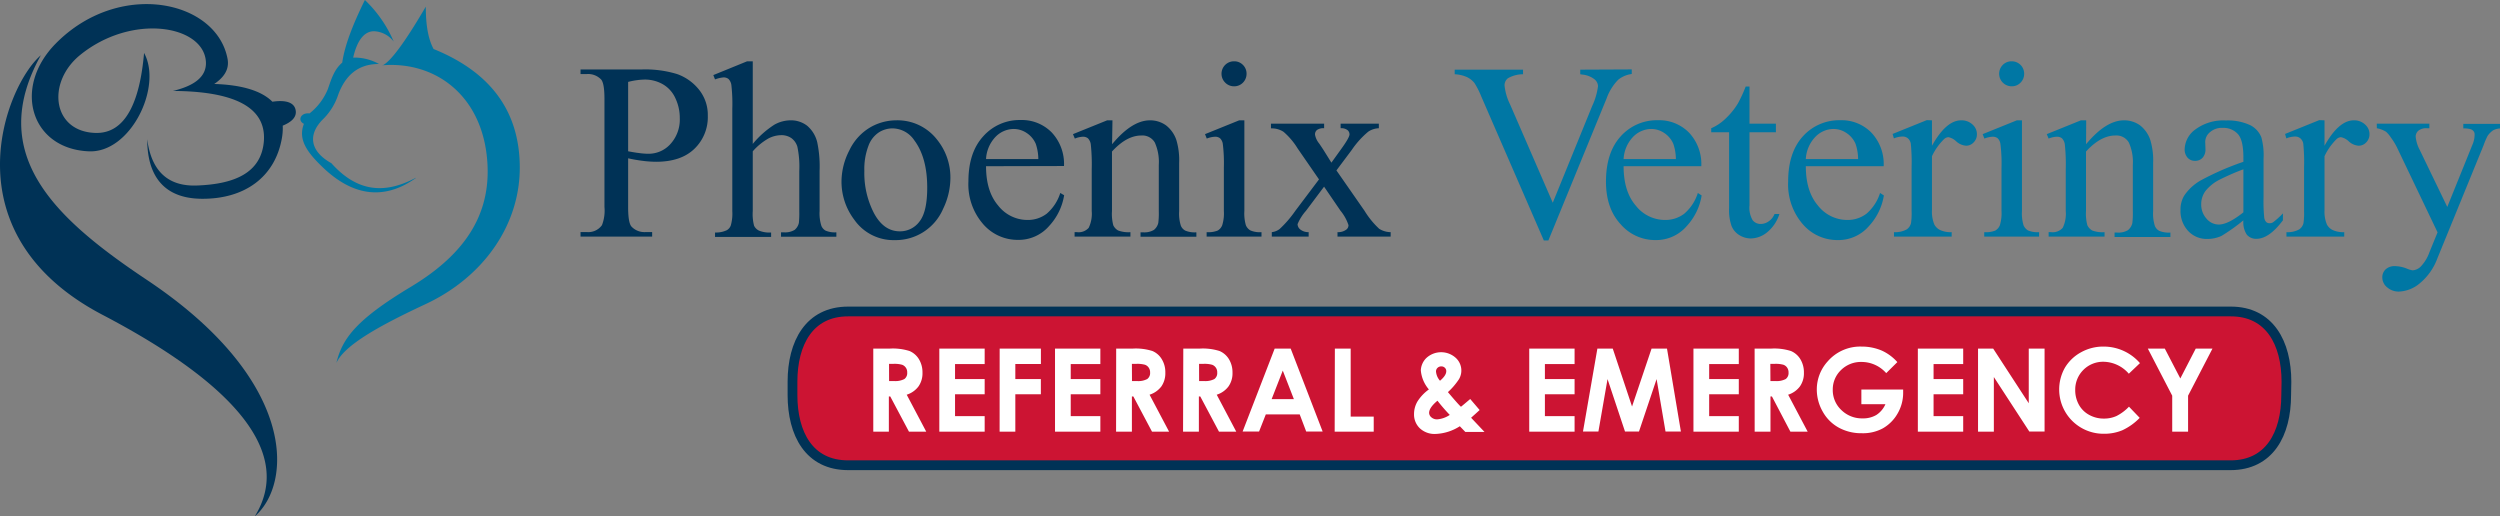
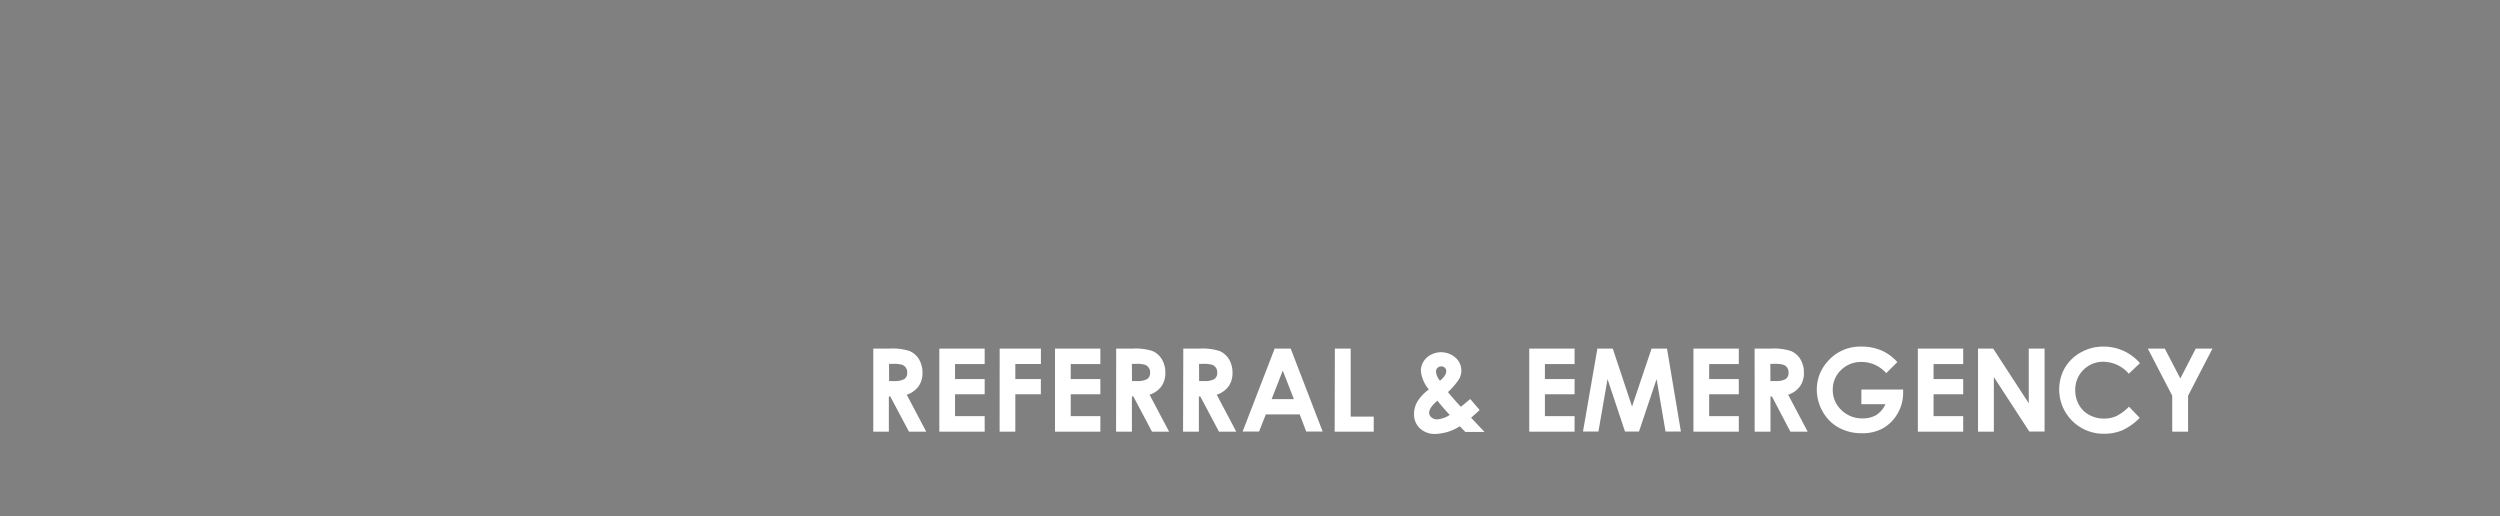
<svg xmlns="http://www.w3.org/2000/svg" viewBox="0 0 512.15 105.8">
  <rect x="0" y="0" width="512.15" height="105.8" fill="#808080" stroke="none" />
  <defs>
    <style>.cls-3{fill:#003256}.cls-4{fill:#0077a4}.cls-6{fill:#fff}</style>
  </defs>
  <g id="Layer_2" data-name="Layer 2">
    <g id="Layer_2-2" data-name="Layer 2">
-       <path fill="#003256" fill-rule="evenodd" d="M29.51 10.88c-.84 9.68-3.66 16.57-10 16.35-8.78-.3-10-10.28-3.16-15.91 10.61-8.67 25.35-6.18 25.83 1.31.2 3.18-2.56 5-6.76 6 12.45.07 19.14 3.27 18.64 10.25-.51 6.57-6.06 8.83-13.65 9.12-6.19.26-9.44-3.18-10.25-9.48 0 6.94 2.93 12.12 11.12 12.2 8.7.09 15-4.33 16.45-12.31a11.87 11.87 0 00.19-2.67c1.56-.64 2.77-1.55 2.68-2.9-.14-2-2.29-2.38-4.79-2-2.2-2.2-6.13-3.45-11.92-3.64 1.9-1.28 3.14-2.92 2.73-5.13C44.37 0 24.39-4.23 11.42 8.92 2.53 17.93 6.3 30.49 18.18 31c8.56.4 15.16-13.22 11.33-20.16zm-21.14.44C-2.86 31.54 11 44.6 30.06 57.32c30.69 20.45 30 41.6 22.12 48.48 8-12.86-3.85-27-31.17-41.3-31.95-16.73-19.86-47-12.64-53.18z" />
-       <path fill="#0077a4" fill-rule="evenodd" d="M85.16 36.43c-6.75 3.6-12.27 2.59-17.28-3-4.51-2.51-4.83-6-1.59-9.12a12.6 12.6 0 003-4.92c1.43-3.86 4-6.3 8.35-6.28a10.27 10.27 0 00-5.29-1.31c.78-3.4 2.21-5.43 4.31-5.4a5.37 5.37 0 014 2.12A25.82 25.82 0 0074.75 0c-2.34 4.76-4.12 9.17-4.64 12.83-1.62 1.37-2.21 3.29-2.94 5.41a12.17 12.17 0 01-3.77 5c-1.73-.24-2.56 1.43-1.14 2.13-1.22 3.15.51 5.75 4.09 9.12 5.46 5.14 11.84 6.95 18.81 2zm-6.87-23c1.71-.72 4.77-4.94 8.94-12.07 0 3.34.36 6.36 1.59 8.68 12.2 4.95 17.55 13.21 17.66 24 .13 11.93-7.36 22.67-19.25 28.24-9.2 4.3-16.64 8.34-18.32 12.07 1.2-5 4.08-8.88 15.22-15.57 9.81-5.9 16.12-13.49 15.76-24.52-.48-14.26-10.37-21.81-21.6-20.88z" />
-       <path d="M128.68 32.43v10c0 2.16.23 3.49.7 4a3.64 3.64 0 002.91 1.11h1.31v.93h-14.67v-.93h1.29a3.43 3.43 0 003.1-1.42 8.25 8.25 0 00.51-3.71V20.28c0-2.15-.23-3.49-.69-4a3.69 3.69 0 00-2.92-1.11h-1.29v-.94h12.55a22.31 22.31 0 017.25.95 10 10 0 014.47 3.19 8.24 8.24 0 011.8 5.32 9 9 0 01-2.77 6.82c-1.84 1.76-4.45 2.63-7.81 2.63a21.65 21.65 0 01-2.68-.18 30.67 30.67 0 01-3.06-.53zm0-1.44c.89.17 1.68.3 2.37.38a13.89 13.89 0 001.77.13 6 6 0 004.53-2 7.42 7.42 0 001.91-5.27 9.42 9.42 0 00-.91-4.13 6.25 6.25 0 00-2.58-2.85 7.42 7.42 0 00-3.78-.95 14.89 14.89 0 00-3.31.48zM154.21 12.56v16.92a19.17 19.17 0 014.45-3.95 6.85 6.85 0 013.28-.88 5.44 5.44 0 013.39 1.09 6.38 6.38 0 012.09 3.41 24.17 24.17 0 01.48 5.91v8.18a8.43 8.43 0 00.36 3 1.94 1.94 0 00.86 1 4.76 4.76 0 002.22.35v.91H160v-.91h.53a3.78 3.78 0 002.25-.49 2.57 2.57 0 00.88-1.45 19.78 19.78 0 00.08-2.38v-8.21a19.8 19.8 0 00-.39-5 3.38 3.38 0 00-1.25-1.78 3.58 3.58 0 00-2.07-.59 5.81 5.81 0 00-2.58.66 12.43 12.43 0 00-3.24 2.65v12.24a9.38 9.38 0 00.27 3 2.14 2.14 0 001 1 5.65 5.65 0 002.49.39v.91h-11.49v-.91a5.14 5.14 0 002.43-.48 1.84 1.84 0 00.81-1 8.8 8.8 0 00.3-2.88V22.31a34.33 34.33 0 00-.19-4.88 2.2 2.2 0 00-.58-1.24 1.57 1.57 0 00-1.05-.33 6.32 6.32 0 00-1.72.41l-.35-.89 6.92-2.82zM183.56 24.65a10.25 10.25 0 018.44 4 12.29 12.29 0 012.7 7.83 14.62 14.62 0 01-1.49 6.29 10.58 10.58 0 01-9.92 6.42A9.79 9.79 0 01175 45a12.89 12.89 0 01-2.61-7.88A14 14 0 01174 30.8a10.83 10.83 0 014.16-4.64 10.67 10.67 0 015.4-1.51zm-.78 1.65a5.27 5.27 0 00-2.69.79 5.54 5.54 0 00-2.18 2.79 13.34 13.34 0 00-.84 5.13 17.82 17.82 0 002 8.71q2 3.68 5.29 3.67a4.94 4.94 0 004-2q1.59-2 1.59-6.95 0-6.16-2.65-9.7a5.44 5.44 0 00-4.52-2.44zM202 34.05c0 3.43.82 6.13 2.5 8.08a7.61 7.61 0 005.94 2.93 6.4 6.4 0 003.95-1.25 9.23 9.23 0 002.82-4.28l.79.47a12.06 12.06 0 01-3.08 6.3 8.24 8.24 0 01-6.39 2.84 9.32 9.32 0 01-7.14-3.25 12.41 12.41 0 01-3-8.72q0-5.94 3.05-9.26a9.93 9.93 0 017.64-3.32 8.54 8.54 0 016.39 2.56 9.4 9.4 0 012.5 6.86zm0-1.47h10.71a9.78 9.78 0 00-.53-3.13 5 5 0 00-1.88-2.22 4.75 4.75 0 00-2.62-.81 5.26 5.26 0 00-3.75 1.63 7.12 7.12 0 00-1.93 4.53zM227.82 29.55q4.06-4.89 7.75-4.9a5.59 5.59 0 013.26 1 6.33 6.33 0 012.17 3.07 14.43 14.43 0 01.56 4.65v9.87a8.22 8.22 0 00.35 3 2 2 0 00.9 1 5 5 0 002.28.35v.91h-11.44v-.91h.48a3.84 3.84 0 002.26-.49 2.59 2.59 0 00.9-1.45 15.93 15.93 0 00.1-2.38v-9.5a9.7 9.7 0 00-.82-4.58 2.94 2.94 0 00-2.77-1.43c-2 0-4 1.1-6 3.28v12.2a9 9 0 00.27 2.91 2.33 2.33 0 001 1.07 6 6 0 002.51.34v.91h-11.44v-.91h.5a2.74 2.74 0 002.39-.89 6.59 6.59 0 00.62-3.43v-8.58a38.53 38.53 0 00-.19-5.08 2.2 2.2 0 00-.58-1.24 1.57 1.57 0 00-1-.33 4.88 4.88 0 00-1.69.38l-.38-.91 7-2.83h1.09zM254.92 24.65v18.59a8.62 8.62 0 00.31 2.9 2.2 2.2 0 00.94 1.07 4.93 4.93 0 002.26.35v.91h-11.24v-.91a5.19 5.19 0 002.27-.33 2.17 2.17 0 00.92-1.08 8.13 8.13 0 00.34-2.91v-8.91a32.17 32.17 0 00-.22-4.88 2 2 0 00-.56-1.12 1.57 1.57 0 00-1-.32 5.08 5.08 0 00-1.72.38l-.36-.91 7-2.83zm-2.1-12.09a2.45 2.45 0 011.81.74 2.49 2.49 0 01.74 1.81 2.55 2.55 0 01-.74 1.82 2.46 2.46 0 01-1.81.75 2.5 2.5 0 01-1.82-.75 2.53 2.53 0 01-.76-1.82 2.54 2.54 0 012.58-2.55zM260.37 25.34h10.89v.93a2.29 2.29 0 00-1.45.35 1.17 1.17 0 00-.42.94 4 4 0 00.88 1.87q.28.41.84 1.26l1.64 2.63 1.89-2.63c1.22-1.67 1.82-2.72 1.82-3.16a1.11 1.11 0 00-.43-.89 2.08 2.08 0 00-1.39-.37v-.93h7.83v.93a4.27 4.27 0 00-2.14.68 17.94 17.94 0 00-3.39 3.74l-3.16 4.22 5.76 8.28a17.41 17.41 0 003 3.68 4.56 4.56 0 002.35.69v.91H274v-.91a2.8 2.8 0 001.77-.5 1.12 1.12 0 00.48-.94 9 9 0 00-1.62-2.93l-3.38-4.95-3.71 4.95a9.69 9.69 0 00-1.72 2.73 1.43 1.43 0 00.57 1.1 2.69 2.69 0 001.7.54v.91h-7.55v-.91a3.3 3.3 0 001.59-.63 22.71 22.71 0 003.23-3.74l4.85-6.44-4.39-6.36a14.36 14.36 0 00-2.88-3.39 4.44 4.44 0 00-2.57-.7z" class="cls-3" />
-       <path d="M334.28 14.22v.94a5.56 5.56 0 00-2.76 1.16 10.47 10.47 0 00-2.37 3.79L317.2 49.26h-.93l-12.83-29.53a16.46 16.46 0 00-1.39-2.73 4.35 4.35 0 00-1.56-1.22 6.92 6.92 0 00-2.48-.57v-.94h14v.94a6.31 6.31 0 00-3.08.81 1.83 1.83 0 00-.71 1.49 11.54 11.54 0 001.16 3.94l8.72 20.08 8.08-19.83a13.39 13.39 0 001.19-4.07 1.92 1.92 0 00-.74-1.4 4.78 4.78 0 00-2.47-.95l-.43-.07v-.94zM332.61 34.05c0 3.43.82 6.13 2.5 8.08a7.61 7.61 0 005.94 2.93 6.4 6.4 0 003.95-1.25 9.23 9.23 0 002.82-4.28l.78.51a12.06 12.06 0 01-3.08 6.3 8.24 8.24 0 01-6.39 2.84 9.32 9.32 0 01-7.13-3.25c-2-2.16-3-5.07-3-8.72q0-5.94 3-9.26a9.93 9.93 0 017.64-3.32 8.54 8.54 0 016.39 2.56 9.4 9.4 0 012.5 6.86zm0-1.47h10.71a9.78 9.78 0 00-.53-3.13 5 5 0 00-1.88-2.22 4.74 4.74 0 00-2.61-.81 5.26 5.26 0 00-3.76 1.63 7.12 7.12 0 00-1.93 4.53zM358.4 17.73v7.61h5.41v1.76h-5.41v15a5 5 0 00.64 3 2.05 2.05 0 001.66.78 2.85 2.85 0 001.61-.52 3.28 3.28 0 001.22-1.52h1A7.88 7.88 0 01362 47.6a5.42 5.42 0 01-3.33 1.25 4.48 4.48 0 01-2.28-.64 3.94 3.94 0 01-1.64-1.85 9.74 9.74 0 01-.53-3.7V27.1h-3.66v-.83a9.62 9.62 0 002.84-1.88 15 15 0 002.6-3.15 27.74 27.74 0 001.62-3.51zM369.94 34.05c0 3.43.82 6.13 2.5 8.08a7.63 7.63 0 005.94 2.93 6.4 6.4 0 003.95-1.25 9.23 9.23 0 002.82-4.28l.78.51a12.06 12.06 0 01-3.08 6.3 8.24 8.24 0 01-6.39 2.84 9.32 9.32 0 01-7.14-3.25 12.45 12.45 0 01-3-8.72q0-5.94 3-9.26a10 10 0 017.68-3.32 8.54 8.54 0 016.39 2.56 9.4 9.4 0 012.5 6.86zm0-1.47h10.71a9.78 9.78 0 00-.53-3.13 5 5 0 00-1.88-2.22 4.71 4.71 0 00-2.61-.81 5.22 5.22 0 00-3.75 1.63 7.08 7.08 0 00-1.94 4.53zM395.78 24.65v5.21c1.94-3.47 3.92-5.21 6-5.21a3.27 3.27 0 012.3.85 2.59 2.59 0 01.91 2 2.29 2.29 0 01-.66 1.66 2.09 2.09 0 01-1.56.69 3.37 3.37 0 01-2-.87 3.22 3.22 0 00-1.62-.88 1.49 1.49 0 00-1 .51 12.18 12.18 0 00-2.37 3.39v11.07a6.85 6.85 0 00.48 2.9 2.61 2.61 0 001.16 1.14 5.17 5.17 0 002.4.45v.91H388v-.91a4.89 4.89 0 002.6-.56 2.18 2.18 0 00.89-1.29 13.67 13.67 0 00.12-2.45v-9a37.5 37.5 0 00-.16-4.81 1.84 1.84 0 00-.61-1.12 1.67 1.67 0 00-1.1-.36 5 5 0 00-1.76.38l-.26-.91 7-2.83zM414.22 24.65v18.59a8.29 8.29 0 00.32 2.9 2.23 2.23 0 00.93 1.07 5 5 0 002.26.35v.91h-11.24v-.91a5.16 5.16 0 002.27-.33 2.23 2.23 0 00.93-1.08 8.37 8.37 0 00.34-2.91v-8.91a31.68 31.68 0 00-.23-4.88 1.93 1.93 0 00-.56-1.12 1.55 1.55 0 00-1-.32 5.13 5.13 0 00-1.72.38l-.35-.91 7-2.83zm-2.1-12.09a2.53 2.53 0 012.55 2.55 2.51 2.51 0 01-.74 1.82 2.46 2.46 0 01-1.81.75 2.57 2.57 0 01-1.83-4.38 2.48 2.48 0 011.83-.74zM427.35 29.55q4.06-4.89 7.76-4.9a5.59 5.59 0 013.26 1 6.33 6.33 0 012.17 3.12 14.48 14.48 0 01.55 4.65v9.87a8.16 8.16 0 00.36 3 2 2 0 00.89 1 5.08 5.08 0 002.29.35v.91h-11.44v-.91h.48a3.84 3.84 0 002.26-.49 2.59 2.59 0 00.9-1.45 15.93 15.93 0 00.1-2.38v-9.55a9.7 9.7 0 00-.82-4.58 2.94 2.94 0 00-2.77-1.43c-2 0-4 1.1-6 3.28v12.2a8.87 8.87 0 00.28 2.91 2.37 2.37 0 001 1.07 6 6 0 002.52.34v.91h-11.46v-.91h.5a2.75 2.75 0 002.39-.89 6.59 6.59 0 00.62-3.43v-8.58a38.53 38.53 0 00-.19-5.08 2.2 2.2 0 00-.58-1.24 1.59 1.59 0 00-1.05-.33 4.88 4.88 0 00-1.69.38l-.38-.91 7-2.83h1.08zM459.58 45.14a38.48 38.48 0 01-4.47 3.18 6.85 6.85 0 01-2.9.63 5.17 5.17 0 01-3.95-1.64A6 6 0 01446.7 43a5.47 5.47 0 01.76-2.93 10.06 10.06 0 013.6-3.23 56.3 56.3 0 018.52-3.69v-.91c0-2.31-.36-3.89-1.1-4.75a4 4 0 00-3.19-1.29 3.62 3.62 0 00-2.53.86 2.6 2.6 0 00-1 2l.05 1.47a2.5 2.5 0 01-.59 1.79 2 2 0 01-1.55.63 2 2 0 01-1.53-.65 2.57 2.57 0 01-.59-1.8 5.19 5.19 0 012.22-4 9.61 9.61 0 016.24-1.82 10.82 10.82 0 015.05 1 4.81 4.81 0 012.2 2.45 13.92 13.92 0 01.45 4.44v7.86a33.94 33.94 0 00.13 4.05 1.7 1.7 0 00.41 1 1 1 0 00.67.25 1.36 1.36 0 00.71-.17 16.29 16.29 0 002.05-1.85v1.42c-1.89 2.52-3.69 3.79-5.41 3.79a2.47 2.47 0 01-2-.86 4.64 4.64 0 01-.69-2.92zm0-1.64v-8.82a49.68 49.68 0 00-4.92 2.15 8.58 8.58 0 00-2.86 2.32 4.51 4.51 0 00-.86 2.65 4.34 4.34 0 001.09 3 3.3 3.3 0 002.5 1.2q1.92 0 5.05-2.5zM476.2 24.65v5.21q2.91-5.2 6-5.21a3.25 3.25 0 012.3.85 2.59 2.59 0 01.91 2 2.29 2.29 0 01-.66 1.66 2.07 2.07 0 01-1.56.69 3.32 3.32 0 01-2-.87 3.28 3.28 0 00-1.63-.88 1.49 1.49 0 00-1 .51A12.18 12.18 0 00476.2 32v11.07a6.85 6.85 0 00.48 2.9 2.61 2.61 0 001.16 1.14 5.17 5.17 0 002.4.45v.91H468.4v-.91A4.89 4.89 0 00471 47a2.14 2.14 0 00.89-1.29 13.67 13.67 0 00.12-2.45v-9a37.5 37.5 0 00-.16-4.81 1.84 1.84 0 00-.61-1.12 1.66 1.66 0 00-1.09-.36 5 5 0 00-1.77.38l-.26-.91 7-2.83zM486.9 25.34h10.78v.93h-.53a2.52 2.52 0 00-1.7.49 1.56 1.56 0 00-.57 1.23 7.1 7.1 0 00.83 2.73l5.64 11.67 5.17-12.79a5.23 5.23 0 00.43-2 1.08 1.08 0 00-.18-.68 1.29 1.29 0 00-.63-.45 5.07 5.07 0 00-1.51-.16v-.93h7.52v.93a3.6 3.6 0 00-1.43.4 4.47 4.47 0 00-1.12 1.14 17.11 17.11 0 00-.85 2l-9.43 23.08a12 12 0 01-3.57 5.08 7 7 0 01-4.26 1.72 3.55 3.55 0 01-2.45-.86 2.6 2.6 0 01-1-2 2.24 2.24 0 01.7-1.71 2.69 2.69 0 011.91-.64A6.8 6.8 0 01493 55a5 5 0 001.26.38 2.64 2.64 0 001.66-.78 8.24 8.24 0 001.8-3l1.64-4L491 30.11a13.7 13.7 0 00-1.21-1.95 5.8 5.8 0 00-1-1.18 5.65 5.65 0 00-1.87-.71z" class="cls-4" />
-       <path fill="#cc1433" stroke="#003256" stroke-miterlimit="10" stroke-width="2" d="M468.35 80.91c0 8-3.45 14.4-11.4 14.4h-283.2c-8 0-11.4-6.44-11.4-14.4v-2.7c0-7.95 3.44-14.4 11.4-14.4H457c7.95 0 11.4 6.45 11.4 14.4z" />
      <path d="M178.9 71.41h3.43a11.29 11.29 0 014 .5 4.18 4.18 0 011.92 1.67 5.18 5.18 0 01.73 2.77 4.66 4.66 0 01-.81 2.8 4.82 4.82 0 01-2.42 1.71l4 7.57h-3.54l-3.83-7.21h-.29v7.21h-3.19zm3.24 6.65h1a4 4 0 002.13-.41 1.51 1.51 0 00.58-1.34 1.59 1.59 0 00-.29-1 1.56 1.56 0 00-.77-.59 5.84 5.84 0 00-1.78-.18h-.88zM192.43 71.41h9.29v3.17h-6.07v3.07h6.07v3.12h-6.07v4.48h6.07v3.18h-9.29zM204.79 71.41h8.45v3.16H208v3.08h5.23v3.12H208v7.66h-3.22zM216.13 71.41h9.29v3.17h-6.07v3.07h6.07v3.12h-6.07v4.48h6.07v3.18h-9.29zM228.66 71.41h3.43a11.29 11.29 0 014 .5 4.08 4.08 0 011.91 1.67 5.09 5.09 0 01.73 2.77 4.73 4.73 0 01-.8 2.8 4.9 4.9 0 01-2.43 1.71l4 7.57H236l-3.82-7.21h-.3v7.21h-3.24zm3.24 6.65h1a3.91 3.91 0 002.12-.41 1.52 1.52 0 00.59-1.34 1.66 1.66 0 00-.29-1 1.56 1.56 0 00-.77-.59 5.92 5.92 0 00-1.78-.18h-.89zM242.41 71.41h3.43a11.29 11.29 0 014 .5 4.18 4.18 0 011.92 1.67 5.18 5.18 0 01.73 2.77 4.66 4.66 0 01-.81 2.8 4.82 4.82 0 01-2.42 1.71l4 7.57h-3.54l-3.83-7.21h-.29v7.21h-3.24zm3.24 6.65h1a4 4 0 002.13-.41 1.51 1.51 0 00.58-1.34 1.59 1.59 0 00-.29-1 1.56 1.56 0 00-.77-.59 5.84 5.84 0 00-1.78-.18h-.88zM261.13 71.41h3.28l6.55 17h-3.37l-1.33-3.51h-6.95l-1.38 3.51h-3.37zm1.66 4.51l-2.28 5.84h4.55zM273.46 71.41h3.24v13.93h4.72v3.09h-8zM301.19 81.74l1.93 2.26-.88.8-.87.78 2.74 2.9h-3.93l-1.12-1.16a9.91 9.91 0 01-5 1.58 4.43 4.43 0 01-3.17-1.14 3.88 3.88 0 01-1.21-2.94 5.1 5.1 0 01.69-2.56 8.88 8.88 0 012.35-2.48 6.89 6.89 0 01-1.65-3.92 3.77 3.77 0 011.09-2.48 4.46 4.46 0 016.14 0 3.5 3.5 0 01.58 4.31 14 14 0 01-2.26 2.64c1.38 1.63 2.27 2.64 2.67 3 .26-.2.89-.73 1.9-1.59zM297 85a35.61 35.61 0 01-2.52-2.91q-1.71 1.42-1.71 2.49a1.21 1.21 0 00.46.91 1.73 1.73 0 001.19.42A5.38 5.38 0 00297 85zm-2-7c.86-.73 1.28-1.38 1.28-1.94a.91.91 0 00-.29-.72 1 1 0 00-.76-.28 1.06 1.06 0 00-.75.31 1 1 0 00-.3.73A3.24 3.24 0 00295 78zM313.28 71.41h9.29v3.17h-6.08v3.07h6.08v3.12h-6.08v4.48h6.08v3.18h-9.29zM327.24 71.41h3.15l3.95 11.87 4-11.87h3.16l2.85 17h-3.15l-1.83-10.75-3.61 10.75h-2.86l-3.58-10.75-1.87 10.75h-3.16zM346.92 71.41h9.29v3.17h-6.07v3.07h6.07v3.12h-6.07v4.48h6.07v3.18h-9.29zM359.45 71.41h3.44a11.23 11.23 0 014 .5 4.15 4.15 0 011.93 1.67 5.18 5.18 0 01.73 2.77 4.66 4.66 0 01-.81 2.8 4.82 4.82 0 01-2.42 1.71l4 7.57h-3.54L363 81.22h-.3v7.21h-3.24zm3.24 6.65h1a4 4 0 002.13-.41 1.51 1.51 0 00.58-1.34 1.66 1.66 0 00-.29-1 1.56 1.56 0 00-.77-.59 5.88 5.88 0 00-1.78-.18h-.89zM388.69 74.18l-2.28 2.26a6.73 6.73 0 00-5.05-2.29 5.78 5.78 0 00-4.21 1.66 5.49 5.49 0 00-1.69 4 5.58 5.58 0 001.76 4.19 6 6 0 004.34 1.71 5.33 5.33 0 002.83-.7 5 5 0 001.86-2.21h-4.93v-3h8.56v.71a8.38 8.38 0 01-1.16 4.24 8.07 8.07 0 01-3 3 8.52 8.52 0 01-4.31 1 9.58 9.58 0 01-4.73-1.15 8.34 8.34 0 01-3.28-3.28 9.11 9.11 0 01-1.21-4.59 8.54 8.54 0 012.26-5.73 8.81 8.81 0 016.9-3 10.45 10.45 0 014.15.82 9.51 9.51 0 013.19 2.36zM392.89 71.41h9.29v3.17h-6.07v3.07h6.07v3.12h-6.07v4.48h6.07v3.18h-9.29zM405.22 71.41h3.1l7.29 11.2v-11.2h3.24v17h-3.12l-7.27-11.17v11.19h-3.24zM438.38 74.4l-2.27 2.16a7 7 0 00-5.2-2.45 5.7 5.7 0 00-5.78 5.78 6.13 6.13 0 00.74 3A5.27 5.27 0 00428 85a6.08 6.08 0 003 .75 6.15 6.15 0 002.57-.52 9.31 9.31 0 002.57-1.92l2.2 2.29a11.94 11.94 0 01-3.57 2.55 9.59 9.59 0 01-3.83.71 9.07 9.07 0 01-7.94-13.5 8.64 8.64 0 013.3-3.18A9.31 9.31 0 01431 71a9.85 9.85 0 017.42 3.42zM440 71.41h3.48l3.18 6.12 3.16-6.12h3.43l-5 9.65v7.37H445v-7.37z" class="cls-6" />
    </g>
  </g>
</svg>